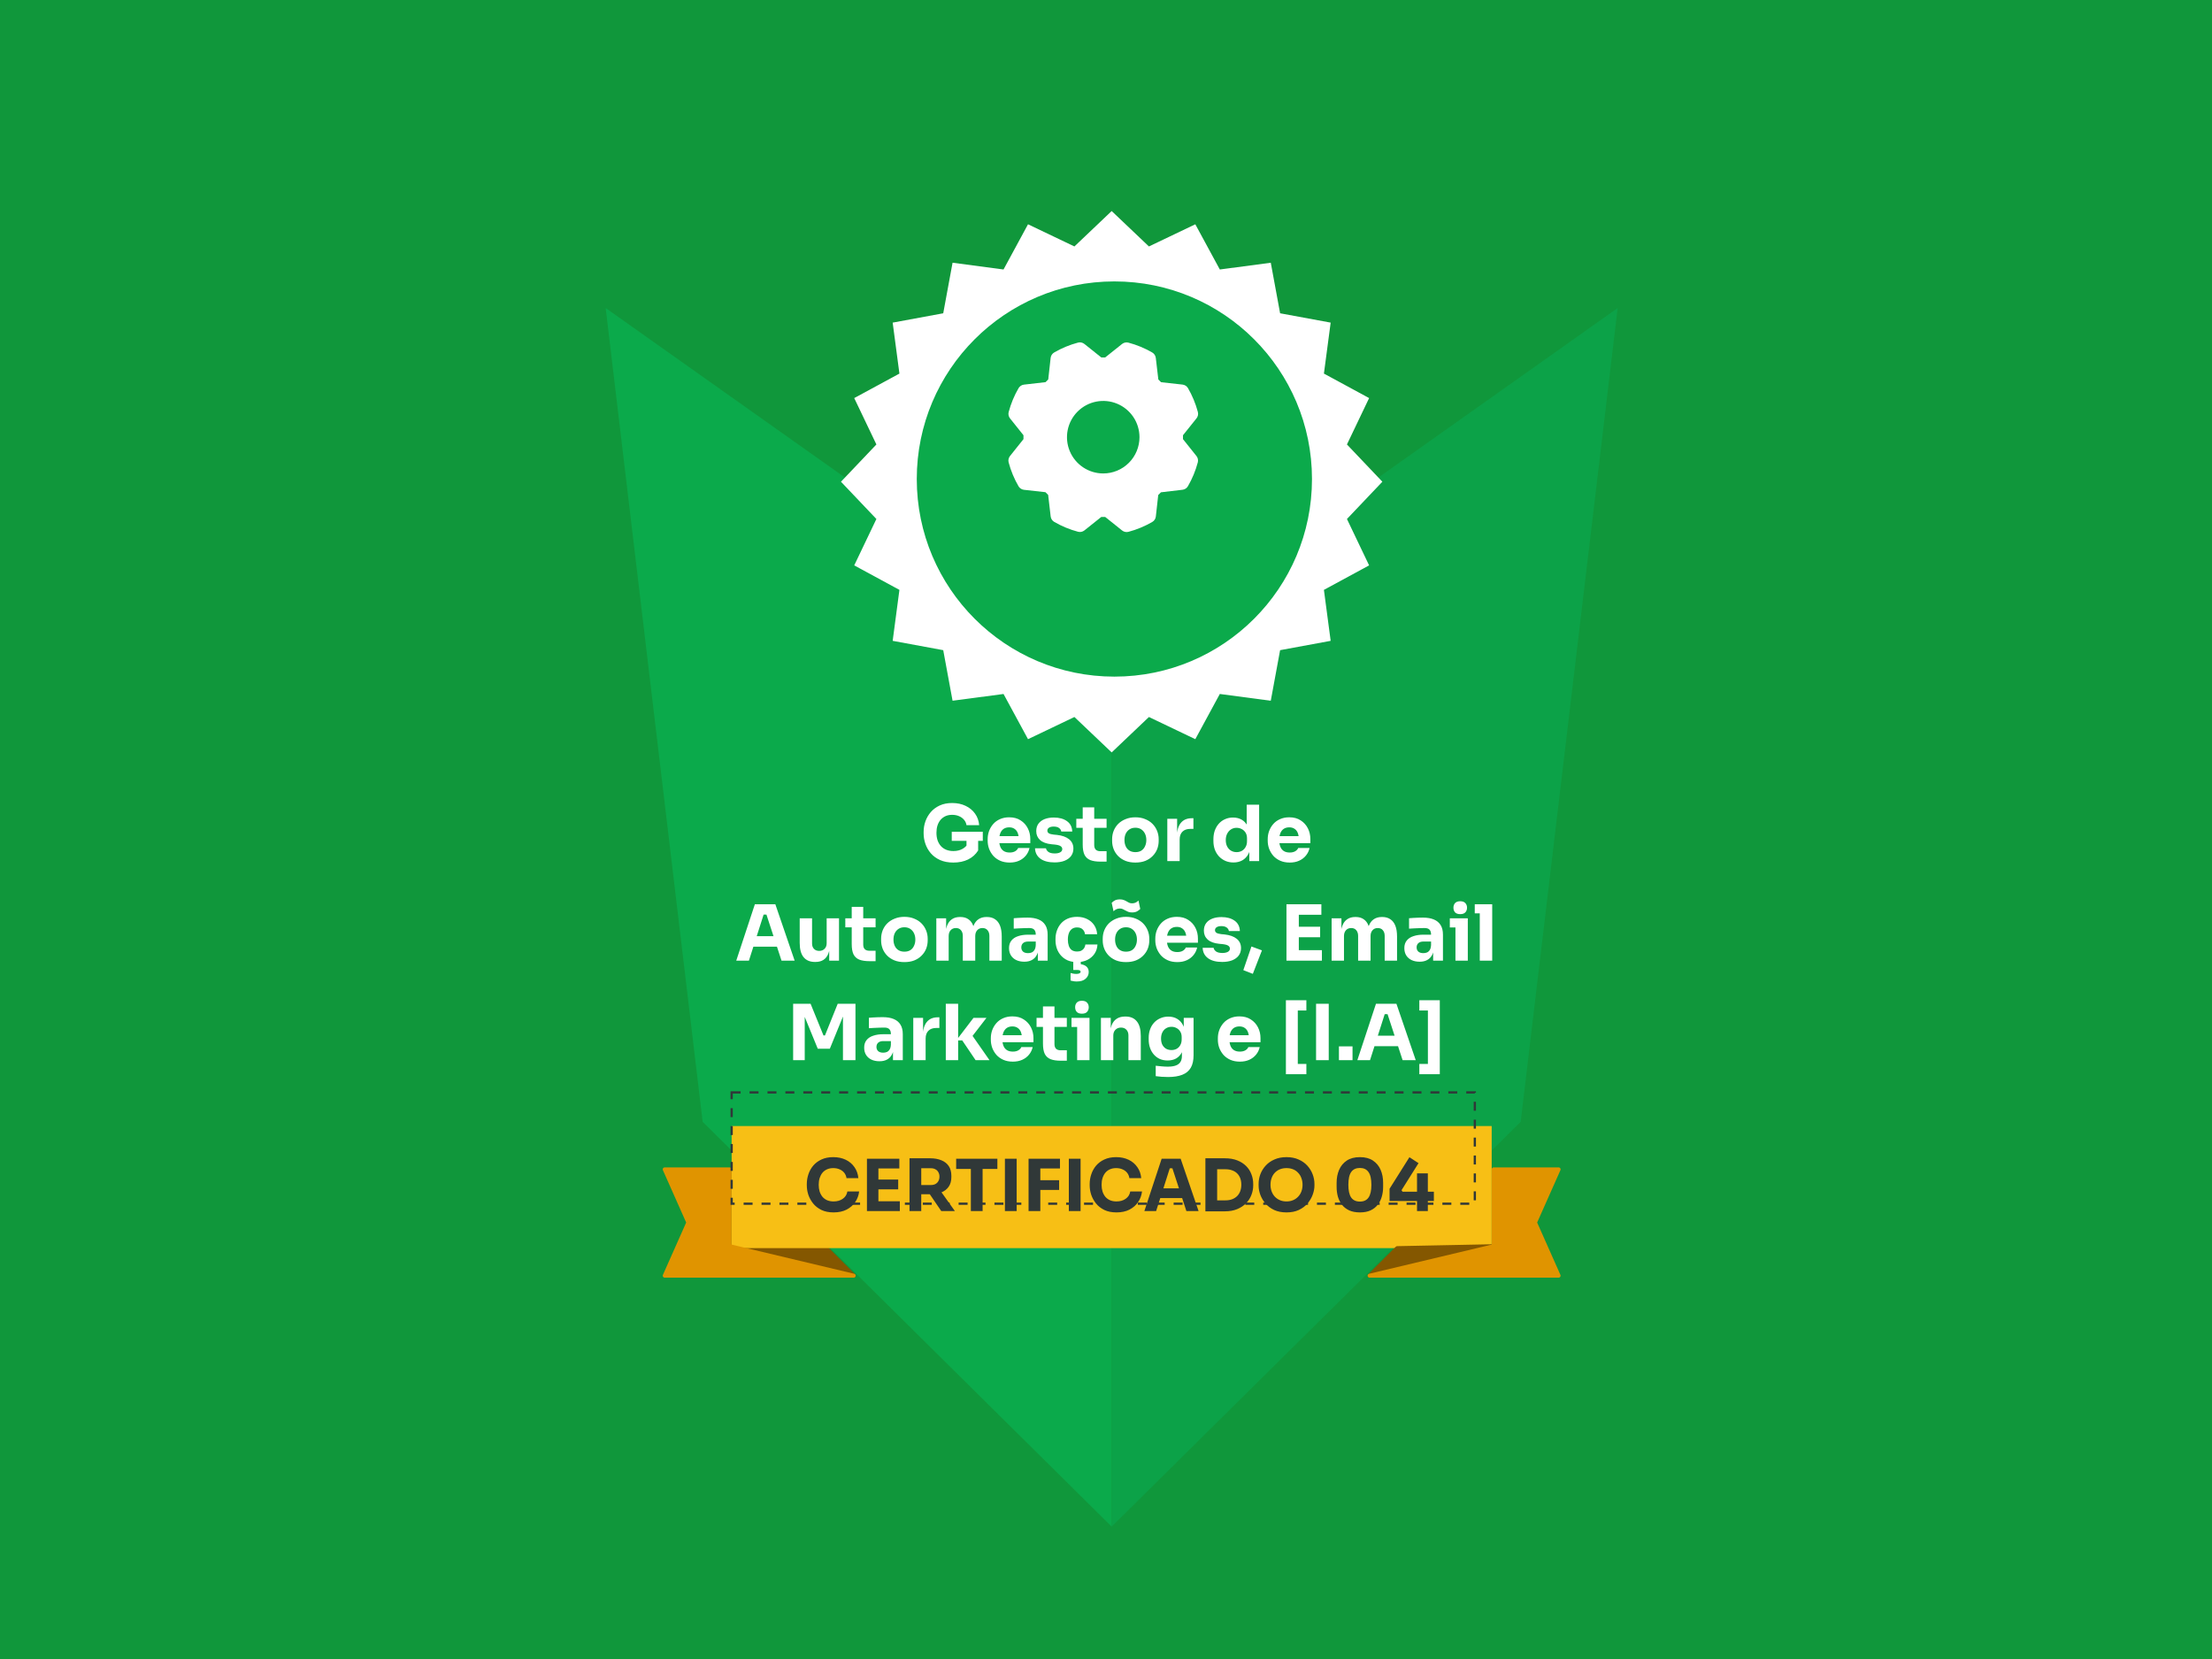
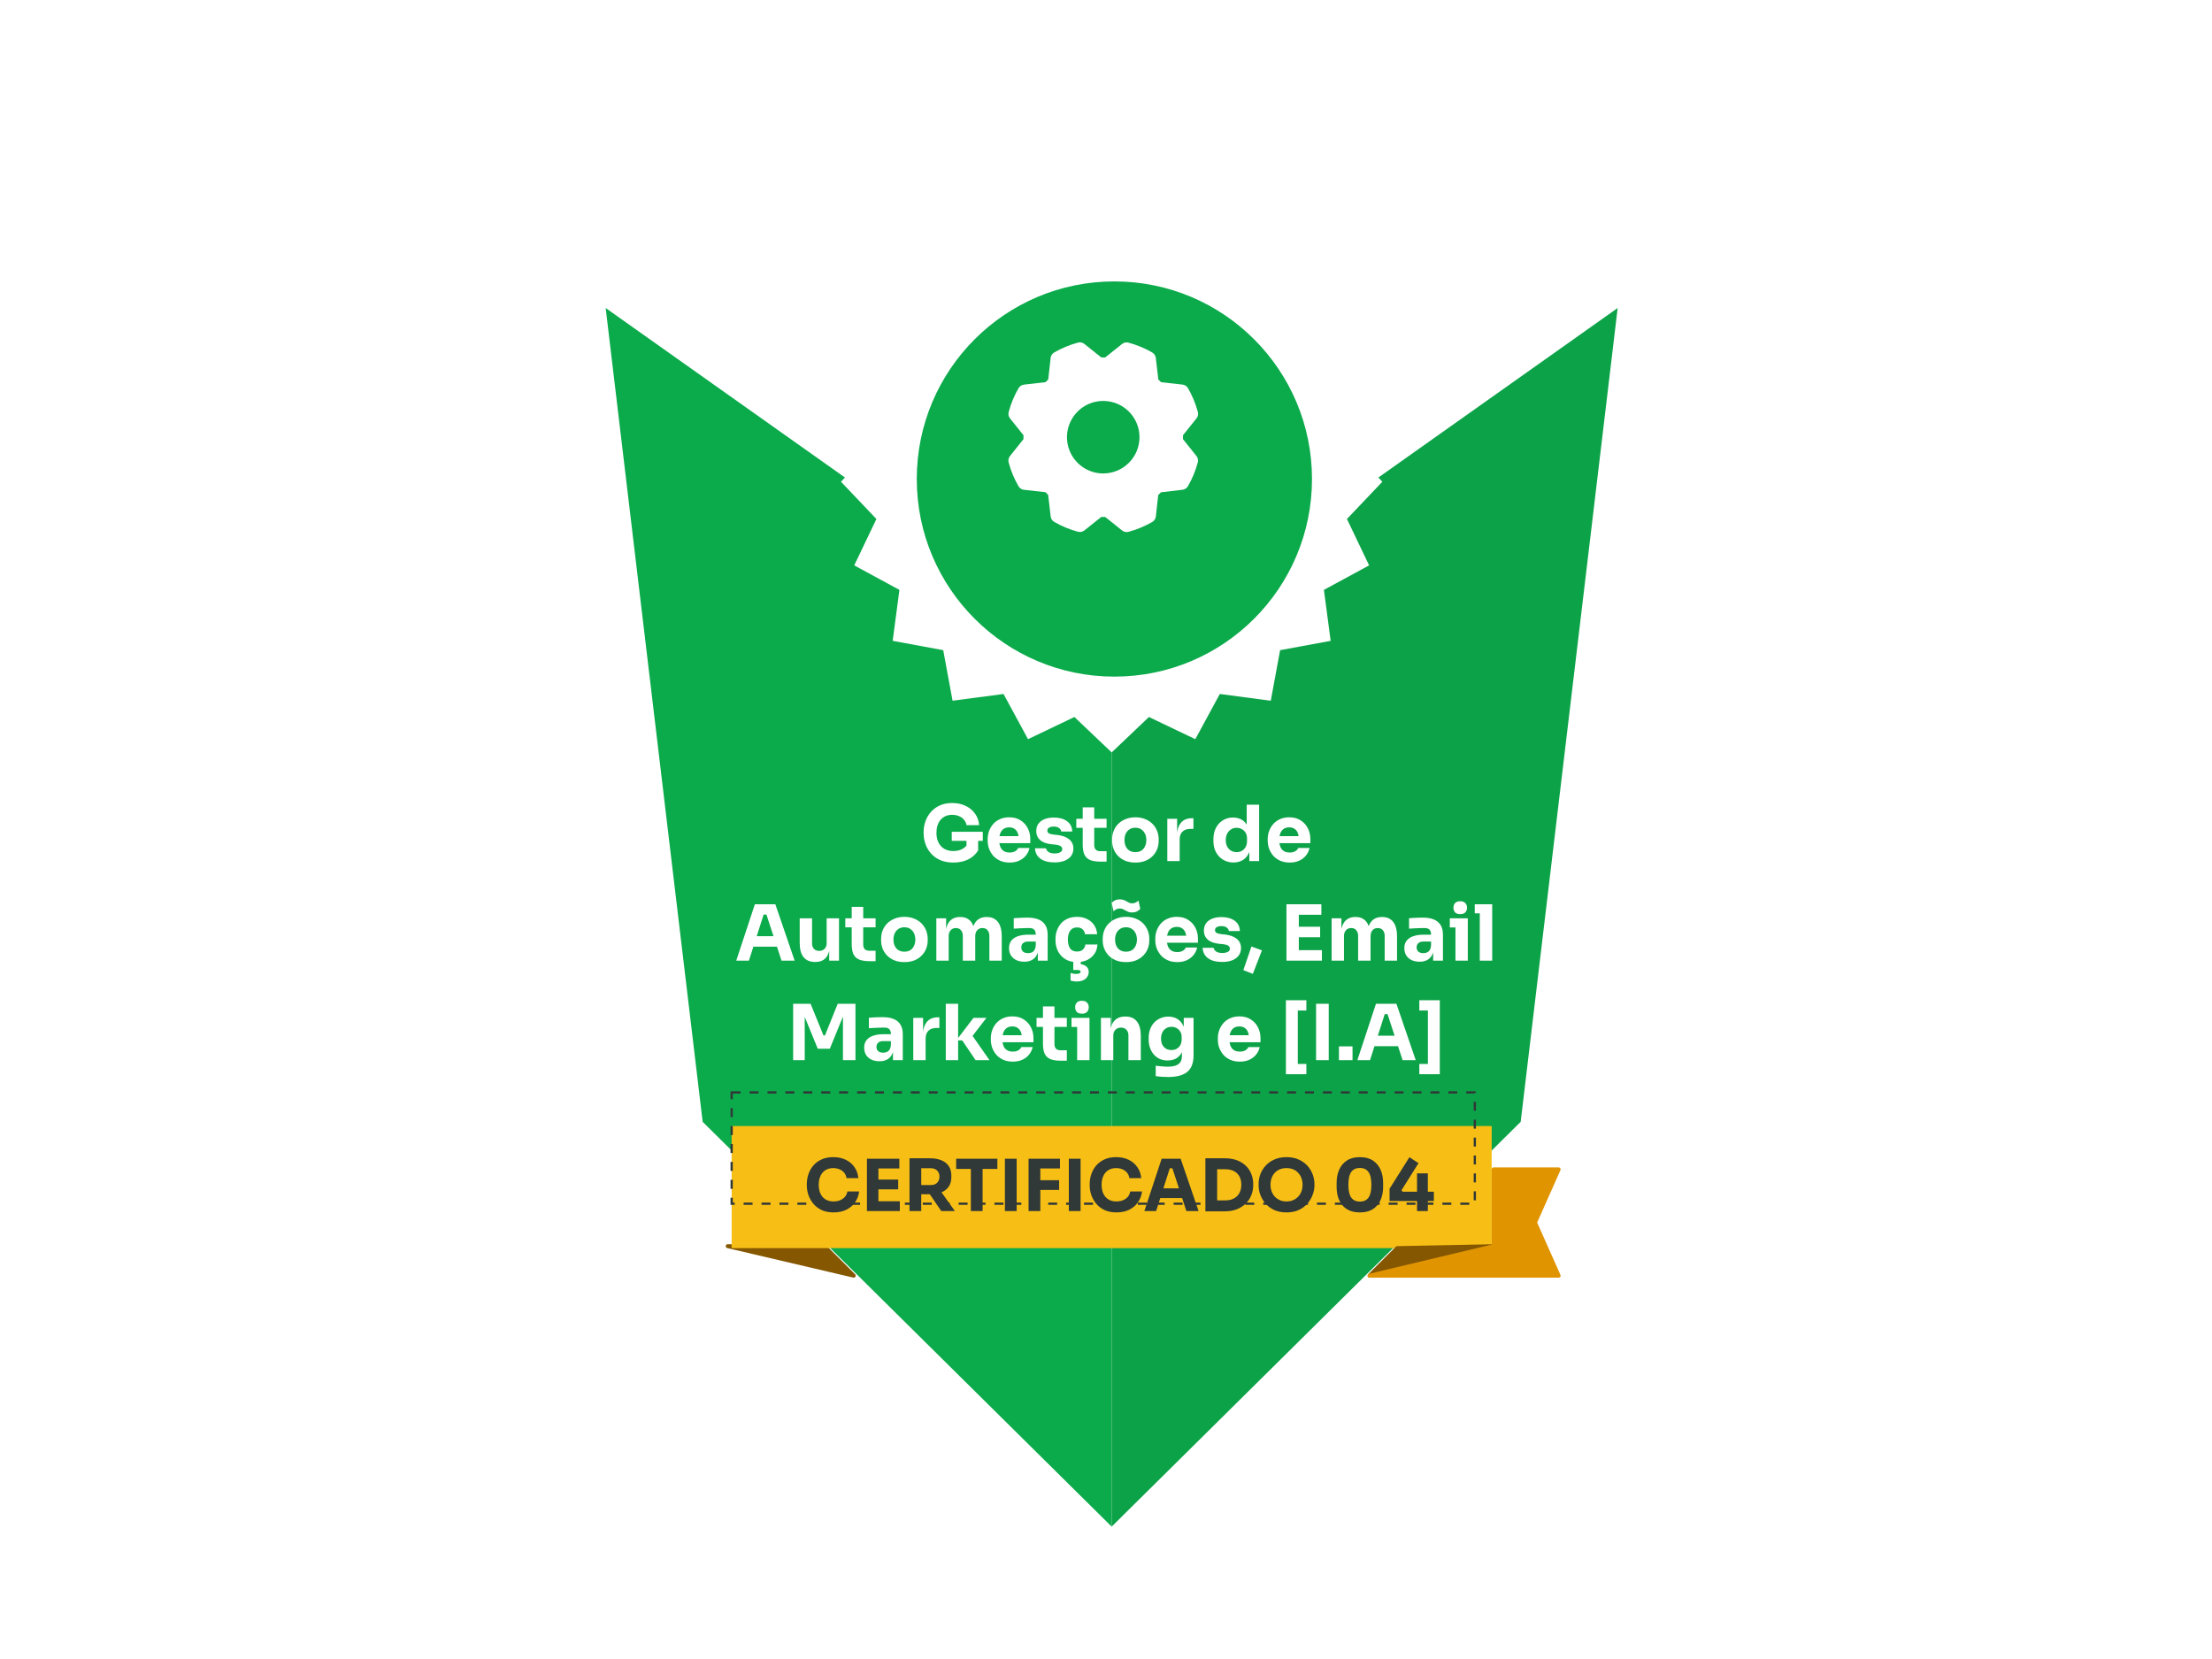
<svg xmlns="http://www.w3.org/2000/svg" width="400" height="300" viewBox="0 0 400 300" fill="none">
-   <rect width="400" height="300" fill="#10973B" />
  <g filter="url(#filter0_d_149_5)">
    <path d="M125.538 196L199.5 269.2V113.65L108 48.837L125.538 196Z" fill="#0BAA4B" />
    <path d="M273.462 196L199.5 269.2V113.65L291 48.837L273.462 196Z" fill="#0CA248" />
    <path d="M170.874 149.116C169.961 149.116 169.165 148.967 168.486 148.67C167.806 148.362 167.242 147.953 166.796 147.44C166.358 146.928 166.032 146.36 165.818 145.736C165.604 145.113 165.497 144.489 165.497 143.865V143.558C165.497 142.915 165.604 142.287 165.818 141.672C166.032 141.058 166.353 140.499 166.782 139.996C167.219 139.493 167.759 139.093 168.402 138.795C169.053 138.497 169.803 138.348 170.65 138.348C171.572 138.348 172.387 138.52 173.095 138.865C173.802 139.2 174.37 139.67 174.798 140.275C175.227 140.871 175.474 141.565 175.539 142.357H173.248C173.192 141.984 173.043 141.658 172.801 141.379C172.568 141.1 172.266 140.881 171.893 140.722C171.53 140.564 171.116 140.485 170.65 140.485C170.203 140.485 169.803 140.564 169.449 140.722C169.105 140.881 168.807 141.104 168.555 141.393C168.313 141.681 168.127 142.026 167.997 142.426C167.876 142.817 167.815 143.25 167.815 143.725C167.815 144.219 167.88 144.67 168.011 145.08C168.15 145.48 168.35 145.83 168.611 146.128C168.872 146.416 169.193 146.64 169.575 146.798C169.966 146.956 170.399 147.035 170.874 147.035C171.507 147.035 172.056 146.905 172.522 146.644C172.987 146.384 173.323 146.039 173.528 145.611L173.248 147.175V144.745H175.357V146.924C174.92 147.631 174.314 148.176 173.541 148.558C172.778 148.93 171.889 149.116 170.874 149.116ZM170.581 145.192V143.544H176.195V145.192H170.581ZM181.056 149.116C180.404 149.116 179.827 149.005 179.324 148.781C178.83 148.558 178.416 148.26 178.081 147.887C177.755 147.506 177.503 147.082 177.327 146.616C177.159 146.142 177.075 145.657 177.075 145.164V144.885C177.075 144.372 177.159 143.884 177.327 143.418C177.503 142.943 177.755 142.519 178.081 142.147C178.407 141.775 178.812 141.481 179.296 141.267C179.789 141.044 180.348 140.932 180.972 140.932C181.791 140.932 182.48 141.118 183.039 141.491C183.607 141.854 184.04 142.333 184.338 142.929C184.636 143.516 184.785 144.158 184.785 144.857V145.611H178.011V144.34H183.43L182.704 144.926C182.704 144.47 182.639 144.079 182.508 143.753C182.378 143.427 182.182 143.181 181.922 143.013C181.67 142.836 181.354 142.748 180.972 142.748C180.581 142.748 180.25 142.836 179.98 143.013C179.71 143.19 179.505 143.451 179.366 143.795C179.226 144.13 179.156 144.545 179.156 145.038C179.156 145.494 179.221 145.895 179.352 146.239C179.482 146.574 179.687 146.835 179.966 147.021C180.246 147.208 180.609 147.301 181.056 147.301C181.465 147.301 181.801 147.222 182.061 147.063C182.322 146.905 182.499 146.71 182.592 146.477H184.645C184.533 146.989 184.315 147.445 183.989 147.845C183.663 148.246 183.253 148.558 182.76 148.781C182.266 149.005 181.698 149.116 181.056 149.116ZM189.171 149.089C188.081 149.089 187.229 148.865 186.615 148.418C186 147.971 185.674 147.343 185.637 146.533H187.62C187.658 146.775 187.802 146.993 188.053 147.189C188.314 147.375 188.701 147.468 189.213 147.468C189.604 147.468 189.925 147.403 190.176 147.273C190.437 147.133 190.567 146.938 190.567 146.686C190.567 146.463 190.47 146.286 190.274 146.155C190.079 146.016 189.729 145.918 189.227 145.862L188.626 145.806C187.704 145.713 187.011 145.457 186.545 145.038C186.089 144.619 185.861 144.084 185.861 143.432C185.861 142.892 185.996 142.44 186.266 142.077C186.536 141.714 186.908 141.439 187.383 141.253C187.867 141.067 188.417 140.974 189.031 140.974C190.018 140.974 190.814 141.193 191.419 141.63C192.025 142.059 192.341 142.682 192.369 143.502H190.386C190.349 143.25 190.218 143.041 189.995 142.873C189.771 142.696 189.441 142.608 189.003 142.608C188.659 142.608 188.384 142.673 188.179 142.803C187.974 142.934 187.872 143.111 187.872 143.334C187.872 143.548 187.96 143.711 188.137 143.823C188.314 143.935 188.603 144.014 189.003 144.06L189.604 144.116C190.544 144.219 191.275 144.479 191.796 144.898C192.318 145.317 192.579 145.881 192.579 146.588C192.579 147.101 192.439 147.548 192.16 147.929C191.88 148.302 191.485 148.59 190.972 148.795C190.46 148.991 189.86 149.089 189.171 149.089ZM197.504 148.949C196.731 148.949 196.108 148.856 195.633 148.67C195.158 148.474 194.809 148.153 194.585 147.706C194.371 147.25 194.264 146.635 194.264 145.862V139.13H196.345V145.946C196.345 146.309 196.438 146.588 196.624 146.784C196.82 146.97 197.095 147.063 197.448 147.063H198.58V148.949H197.504ZM193.105 142.831V141.197H198.58V142.831H193.105ZM203.784 149.116C203.114 149.116 202.518 149.014 201.996 148.809C201.475 148.595 201.033 148.306 200.67 147.943C200.316 147.58 200.046 147.166 199.86 146.7C199.673 146.225 199.58 145.727 199.58 145.206V144.885C199.58 144.354 199.673 143.851 199.86 143.376C200.055 142.892 200.334 142.468 200.698 142.105C201.07 141.742 201.517 141.458 202.038 141.253C202.56 141.039 203.142 140.932 203.784 140.932C204.445 140.932 205.032 141.039 205.544 141.253C206.065 141.458 206.508 141.742 206.871 142.105C207.234 142.468 207.513 142.892 207.709 143.376C207.904 143.851 208.002 144.354 208.002 144.885V145.206C208.002 145.727 207.909 146.225 207.723 146.7C207.537 147.166 207.262 147.58 206.899 147.943C206.545 148.306 206.107 148.595 205.586 148.809C205.065 149.014 204.464 149.116 203.784 149.116ZM203.784 147.231C204.222 147.231 204.585 147.138 204.874 146.952C205.162 146.765 205.381 146.505 205.53 146.169C205.688 145.834 205.768 145.462 205.768 145.052C205.768 144.614 205.688 144.233 205.53 143.907C205.372 143.572 205.144 143.306 204.846 143.111C204.557 142.915 204.203 142.817 203.784 142.817C203.375 142.817 203.021 142.915 202.723 143.111C202.425 143.306 202.197 143.572 202.038 143.907C201.889 144.233 201.815 144.614 201.815 145.052C201.815 145.462 201.889 145.834 202.038 146.169C202.187 146.505 202.411 146.765 202.709 146.952C203.007 147.138 203.365 147.231 203.784 147.231ZM209.562 148.851V141.197H211.336V144.479H211.294C211.294 143.399 211.522 142.566 211.978 141.979C212.444 141.393 213.114 141.1 213.989 141.1H214.283V143.027H213.724C213.109 143.027 212.634 143.195 212.299 143.53C211.964 143.856 211.796 144.33 211.796 144.954V148.851H209.562ZM221.529 149.102C220.989 149.102 220.496 149.005 220.049 148.809C219.611 148.614 219.229 148.344 218.904 147.999C218.578 147.645 218.326 147.231 218.149 146.756C217.982 146.281 217.898 145.769 217.898 145.22V144.898C217.898 144.349 217.977 143.837 218.135 143.362C218.303 142.887 218.54 142.473 218.848 142.119C219.164 141.756 219.541 141.477 219.979 141.281C220.417 141.076 220.905 140.974 221.446 140.974C222.06 140.974 222.591 141.109 223.038 141.379C223.485 141.64 223.834 142.031 224.085 142.552C224.337 143.064 224.476 143.697 224.504 144.452L223.918 143.907V138.655H226.166V148.851H224.393V145.681H224.7C224.672 146.407 224.518 147.026 224.239 147.538C223.969 148.05 223.601 148.441 223.136 148.711C222.67 148.972 222.135 149.102 221.529 149.102ZM222.088 147.231C222.433 147.231 222.744 147.156 223.024 147.007C223.312 146.849 223.541 146.621 223.708 146.323C223.885 146.025 223.974 145.667 223.974 145.248V144.731C223.974 144.321 223.885 143.977 223.708 143.697C223.531 143.418 223.298 143.204 223.01 143.055C222.721 142.906 222.409 142.831 222.074 142.831C221.702 142.831 221.366 142.929 221.068 143.125C220.78 143.311 220.552 143.572 220.384 143.907C220.216 144.233 220.133 144.614 220.133 145.052C220.133 145.499 220.216 145.885 220.384 146.211C220.552 146.537 220.784 146.789 221.082 146.966C221.38 147.142 221.716 147.231 222.088 147.231ZM231.699 149.116C231.047 149.116 230.47 149.005 229.967 148.781C229.474 148.558 229.059 148.26 228.724 147.887C228.398 147.506 228.147 147.082 227.97 146.616C227.802 146.142 227.718 145.657 227.718 145.164V144.885C227.718 144.372 227.802 143.884 227.97 143.418C228.147 142.943 228.398 142.519 228.724 142.147C229.05 141.775 229.455 141.481 229.939 141.267C230.433 141.044 230.991 140.932 231.615 140.932C232.434 140.932 233.124 141.118 233.682 141.491C234.25 141.854 234.683 142.333 234.981 142.929C235.279 143.516 235.428 144.158 235.428 144.857V145.611H228.654V144.34H234.073L233.347 144.926C233.347 144.47 233.282 144.079 233.151 143.753C233.021 143.427 232.826 143.181 232.565 143.013C232.313 142.836 231.997 142.748 231.615 142.748C231.224 142.748 230.893 142.836 230.623 143.013C230.353 143.19 230.149 143.451 230.009 143.795C229.869 144.13 229.799 144.545 229.799 145.038C229.799 145.494 229.865 145.895 229.995 146.239C230.125 146.574 230.33 146.835 230.609 147.021C230.889 147.208 231.252 147.301 231.699 147.301C232.109 147.301 232.444 147.222 232.705 147.063C232.965 146.905 233.142 146.71 233.235 146.477H235.288C235.177 146.989 234.958 147.445 234.632 147.845C234.306 148.246 233.896 148.558 233.403 148.781C232.909 149.005 232.341 149.116 231.699 149.116ZM131.613 166.851L134.979 156.655H138.68L142.172 166.851H139.798L136.977 158.234L137.703 158.527H135.901L136.655 158.234L133.904 166.851H131.613ZM134.169 164.323L134.868 162.424H138.862L139.574 164.323H134.169ZM145.838 167.089C144.953 167.089 144.273 166.805 143.798 166.237C143.324 165.659 143.086 164.793 143.086 163.639V159.197H145.321V163.75C145.321 164.16 145.437 164.486 145.67 164.728C145.903 164.97 146.215 165.091 146.606 165.091C147.006 165.091 147.332 164.966 147.583 164.714C147.835 164.463 147.961 164.123 147.961 163.695V159.197H150.195V166.851H148.421V163.625H148.575C148.575 164.398 148.473 165.045 148.268 165.566C148.072 166.078 147.779 166.46 147.388 166.711C146.997 166.963 146.513 167.089 145.935 167.089H145.838ZM155.733 166.949C154.961 166.949 154.337 166.856 153.862 166.67C153.387 166.474 153.038 166.153 152.814 165.706C152.6 165.25 152.493 164.635 152.493 163.862V157.13H154.574V163.946C154.574 164.309 154.667 164.588 154.854 164.784C155.049 164.97 155.324 165.063 155.678 165.063H156.809V166.949H155.733ZM151.334 160.831V159.197H156.809V160.831H151.334ZM162.013 167.116C161.343 167.116 160.747 167.014 160.226 166.809C159.704 166.595 159.262 166.306 158.899 165.943C158.545 165.58 158.275 165.166 158.089 164.7C157.903 164.225 157.809 163.727 157.809 163.206V162.885C157.809 162.354 157.903 161.851 158.089 161.376C158.284 160.892 158.564 160.468 158.927 160.105C159.299 159.742 159.746 159.458 160.268 159.253C160.789 159.039 161.371 158.932 162.013 158.932C162.675 158.932 163.261 159.039 163.773 159.253C164.295 159.458 164.737 159.742 165.1 160.105C165.463 160.468 165.743 160.892 165.938 161.376C166.134 161.851 166.231 162.354 166.231 162.885V163.206C166.231 163.727 166.138 164.225 165.952 164.7C165.766 165.166 165.491 165.58 165.128 165.943C164.774 166.306 164.337 166.595 163.815 166.809C163.294 167.014 162.693 167.116 162.013 167.116ZM162.013 165.231C162.451 165.231 162.814 165.138 163.103 164.952C163.392 164.765 163.61 164.505 163.759 164.169C163.918 163.834 163.997 163.462 163.997 163.052C163.997 162.614 163.918 162.233 163.759 161.907C163.601 161.572 163.373 161.306 163.075 161.111C162.786 160.915 162.432 160.817 162.013 160.817C161.604 160.817 161.25 160.915 160.952 161.111C160.654 161.306 160.426 161.572 160.268 161.907C160.119 162.233 160.044 162.614 160.044 163.052C160.044 163.462 160.119 163.834 160.268 164.169C160.417 164.505 160.64 164.765 160.938 164.952C161.236 165.138 161.594 165.231 162.013 165.231ZM167.791 166.851V159.197H169.565V162.493H169.439C169.439 161.711 169.537 161.06 169.732 160.538C169.928 160.017 170.221 159.626 170.612 159.365C171.003 159.095 171.483 158.96 172.051 158.96H172.149C172.726 158.96 173.205 159.095 173.587 159.365C173.978 159.626 174.272 160.017 174.467 160.538C174.672 161.06 174.774 161.711 174.774 162.493H174.23C174.23 161.711 174.327 161.06 174.523 160.538C174.728 160.017 175.026 159.626 175.417 159.365C175.808 159.095 176.287 158.96 176.855 158.96H176.953C177.531 158.96 178.015 159.095 178.406 159.365C178.806 159.626 179.109 160.017 179.314 160.538C179.518 161.06 179.621 161.711 179.621 162.493V166.851H177.386V162.368C177.386 161.949 177.274 161.609 177.051 161.348C176.837 161.087 176.53 160.957 176.129 160.957C175.729 160.957 175.412 161.092 175.179 161.362C174.947 161.623 174.83 161.972 174.83 162.41V166.851H172.582V162.368C172.582 161.949 172.47 161.609 172.246 161.348C172.032 161.087 171.73 160.957 171.339 160.957C170.929 160.957 170.608 161.092 170.375 161.362C170.142 161.623 170.026 161.972 170.026 162.41V166.851H167.791ZM186.149 166.851V164.588H185.772V162.13C185.772 161.739 185.679 161.446 185.493 161.25C185.306 161.055 185.008 160.957 184.599 160.957C184.394 160.957 184.124 160.962 183.789 160.971C183.453 160.98 183.109 160.994 182.755 161.013C182.401 161.032 182.08 161.05 181.791 161.069V159.183C182.005 159.165 182.257 159.146 182.546 159.127C182.834 159.109 183.132 159.095 183.439 159.086C183.747 159.076 184.035 159.072 184.305 159.072C185.087 159.072 185.744 159.183 186.275 159.407C186.815 159.63 187.224 159.97 187.504 160.426C187.783 160.873 187.923 161.451 187.923 162.158V166.851H186.149ZM183.705 167.047C183.155 167.047 182.671 166.949 182.252 166.753C181.843 166.558 181.521 166.278 181.289 165.915C181.056 165.543 180.939 165.101 180.939 164.588C180.939 164.03 181.084 163.574 181.372 163.22C181.661 162.857 182.066 162.591 182.587 162.424C183.109 162.247 183.709 162.158 184.389 162.158H186.023V163.401H184.375C183.984 163.401 183.681 163.499 183.467 163.695C183.262 163.881 183.16 164.137 183.16 164.463C183.16 164.77 183.262 165.021 183.467 165.217C183.681 165.403 183.984 165.496 184.375 165.496C184.627 165.496 184.85 165.454 185.046 165.371C185.25 165.277 185.418 165.124 185.548 164.91C185.679 164.696 185.753 164.398 185.772 164.016L186.303 164.574C186.256 165.105 186.126 165.552 185.912 165.915C185.707 166.278 185.418 166.558 185.046 166.753C184.682 166.949 184.235 167.047 183.705 167.047ZM193.255 167.116C192.593 167.116 192.016 167.009 191.523 166.795C191.038 166.572 190.633 166.274 190.308 165.901C189.982 165.529 189.74 165.11 189.581 164.644C189.423 164.169 189.344 163.681 189.344 163.178V162.912C189.344 162.391 189.428 161.893 189.595 161.418C189.763 160.934 190.01 160.506 190.335 160.133C190.661 159.761 191.066 159.467 191.551 159.253C192.044 159.039 192.607 158.932 193.241 158.932C193.93 158.932 194.539 159.067 195.07 159.337C195.601 159.598 196.025 159.965 196.341 160.44C196.658 160.915 196.835 161.46 196.872 162.074H194.679C194.642 161.73 194.502 161.441 194.26 161.208C194.027 160.966 193.688 160.845 193.241 160.845C192.868 160.845 192.556 160.938 192.305 161.125C192.063 161.311 191.881 161.567 191.76 161.893C191.639 162.219 191.579 162.605 191.579 163.052C191.579 163.462 191.634 163.834 191.746 164.169C191.858 164.495 192.035 164.751 192.277 164.938C192.528 165.115 192.854 165.203 193.255 165.203C193.552 165.203 193.804 165.152 194.009 165.049C194.223 164.938 194.391 164.789 194.512 164.602C194.642 164.407 194.721 164.183 194.749 163.932H196.928C196.9 164.565 196.723 165.124 196.397 165.608C196.071 166.083 195.638 166.455 195.098 166.725C194.558 166.986 193.944 167.116 193.255 167.116ZM193.185 170.622C192.971 170.622 192.761 170.603 192.556 170.566C192.351 170.529 192.188 170.492 192.067 170.455V169.086C192.198 169.132 192.351 169.17 192.528 169.197C192.714 169.235 192.905 169.253 193.101 169.253C193.362 169.253 193.557 169.216 193.688 169.142C193.818 169.076 193.883 168.983 193.883 168.862C193.883 168.76 193.836 168.681 193.743 168.625C193.66 168.569 193.511 168.541 193.296 168.541H192.556V166.67H193.911V168.052L193.129 167.452H193.31C193.953 167.452 194.451 167.573 194.805 167.815C195.168 168.066 195.35 168.429 195.35 168.904C195.35 169.388 195.163 169.793 194.791 170.119C194.428 170.455 193.892 170.622 193.185 170.622ZM202.086 167.116C201.416 167.116 200.82 167.014 200.298 166.809C199.777 166.595 199.335 166.306 198.972 165.943C198.618 165.58 198.348 165.166 198.161 164.7C197.975 164.225 197.882 163.727 197.882 163.206V162.885C197.882 162.354 197.975 161.851 198.161 161.376C198.357 160.892 198.636 160.468 198.999 160.105C199.372 159.742 199.819 159.458 200.34 159.253C200.862 159.039 201.444 158.932 202.086 158.932C202.747 158.932 203.334 159.039 203.846 159.253C204.367 159.458 204.81 159.742 205.173 160.105C205.536 160.468 205.815 160.892 206.011 161.376C206.206 161.851 206.304 162.354 206.304 162.885V163.206C206.304 163.727 206.211 164.225 206.025 164.7C205.839 165.166 205.564 165.58 205.201 165.943C204.847 166.306 204.409 166.595 203.888 166.809C203.366 167.014 202.766 167.116 202.086 167.116ZM202.086 165.231C202.524 165.231 202.887 165.138 203.176 164.952C203.464 164.765 203.683 164.505 203.832 164.169C203.99 163.834 204.069 163.462 204.069 163.052C204.069 162.614 203.99 162.233 203.832 161.907C203.674 161.572 203.446 161.306 203.148 161.111C202.859 160.915 202.505 160.817 202.086 160.817C201.676 160.817 201.323 160.915 201.025 161.111C200.727 161.306 200.499 161.572 200.34 161.907C200.191 162.233 200.117 162.614 200.117 163.052C200.117 163.462 200.191 163.834 200.34 164.169C200.489 164.505 200.713 164.765 201.011 164.952C201.309 165.138 201.667 165.231 202.086 165.231ZM203.189 158.136C202.91 158.136 202.677 158.099 202.491 158.024C202.305 157.95 202.133 157.866 201.974 157.773C201.825 157.68 201.672 157.6 201.513 157.535C201.365 157.461 201.183 157.424 200.969 157.424C200.727 157.424 200.508 157.475 200.312 157.577C200.126 157.67 199.968 157.787 199.837 157.926L199.502 156.404C199.661 156.227 199.856 156.078 200.089 155.957C200.331 155.836 200.629 155.775 200.983 155.775C201.262 155.775 201.495 155.813 201.681 155.887C201.867 155.952 202.035 156.031 202.184 156.125C202.333 156.218 202.487 156.302 202.645 156.376C202.803 156.45 202.985 156.488 203.189 156.488C203.441 156.488 203.66 156.441 203.846 156.348C204.041 156.246 204.209 156.125 204.349 155.985L204.67 157.507C204.512 157.675 204.311 157.824 204.069 157.954C203.827 158.075 203.534 158.136 203.189 158.136ZM211.369 167.116C210.718 167.116 210.14 167.005 209.637 166.781C209.144 166.558 208.73 166.26 208.394 165.887C208.069 165.506 207.817 165.082 207.64 164.616C207.473 164.142 207.389 163.657 207.389 163.164V162.885C207.389 162.372 207.473 161.884 207.64 161.418C207.817 160.943 208.069 160.519 208.394 160.147C208.72 159.775 209.125 159.481 209.61 159.267C210.103 159.044 210.662 158.932 211.286 158.932C212.105 158.932 212.794 159.118 213.353 159.491C213.921 159.854 214.354 160.333 214.652 160.929C214.949 161.516 215.098 162.158 215.098 162.857V163.611H208.325V162.34H213.744L213.017 162.926C213.017 162.47 212.952 162.079 212.822 161.753C212.692 161.427 212.496 161.181 212.235 161.013C211.984 160.836 211.667 160.748 211.286 160.748C210.894 160.748 210.564 160.836 210.294 161.013C210.024 161.19 209.819 161.451 209.679 161.795C209.54 162.13 209.47 162.545 209.47 163.038C209.47 163.494 209.535 163.895 209.665 164.239C209.796 164.574 210.001 164.835 210.28 165.021C210.559 165.208 210.922 165.301 211.369 165.301C211.779 165.301 212.114 165.222 212.375 165.063C212.636 164.905 212.813 164.71 212.906 164.477H214.959C214.847 164.989 214.628 165.445 214.302 165.845C213.976 166.246 213.567 166.558 213.073 166.781C212.58 167.005 212.012 167.116 211.369 167.116ZM219.484 167.089C218.395 167.089 217.543 166.865 216.928 166.418C216.314 165.971 215.988 165.343 215.951 164.533H217.934C217.971 164.775 218.116 164.993 218.367 165.189C218.628 165.375 219.014 165.468 219.526 165.468C219.917 165.468 220.239 165.403 220.49 165.273C220.751 165.133 220.881 164.938 220.881 164.686C220.881 164.463 220.783 164.286 220.588 164.155C220.392 164.016 220.043 163.918 219.54 163.862L218.94 163.806C218.018 163.713 217.324 163.457 216.859 163.038C216.402 162.619 216.174 162.084 216.174 161.432C216.174 160.892 216.309 160.44 216.579 160.077C216.849 159.714 217.222 159.439 217.697 159.253C218.181 159.067 218.73 158.974 219.345 158.974C220.332 158.974 221.128 159.193 221.733 159.63C222.338 160.059 222.655 160.682 222.683 161.502H220.699C220.662 161.25 220.532 161.041 220.308 160.873C220.085 160.696 219.754 160.608 219.317 160.608C218.972 160.608 218.698 160.673 218.493 160.803C218.288 160.934 218.185 161.111 218.185 161.334C218.185 161.548 218.274 161.711 218.451 161.823C218.628 161.935 218.916 162.014 219.317 162.06L219.917 162.116C220.858 162.219 221.589 162.479 222.11 162.898C222.632 163.317 222.892 163.881 222.892 164.588C222.892 165.101 222.753 165.548 222.473 165.929C222.194 166.302 221.798 166.59 221.286 166.795C220.774 166.991 220.173 167.089 219.484 167.089ZM225.027 169.239L223.309 168.569L224.776 164.295L226.675 164.993L225.027 169.239ZM231.108 166.851V156.655H233.343V166.851H231.108ZM233.064 166.851V164.952H237.519V166.851H233.064ZM233.064 162.619V160.72H237.198V162.619H233.064ZM233.064 158.555V156.655H237.421V158.555H233.064ZM239.275 166.851V159.197H241.049V162.493H240.923C240.923 161.711 241.021 161.06 241.217 160.538C241.412 160.017 241.705 159.626 242.097 159.365C242.488 159.095 242.967 158.96 243.535 158.96H243.633C244.21 158.96 244.69 159.095 245.071 159.365C245.463 159.626 245.756 160.017 245.951 160.538C246.156 161.06 246.259 161.711 246.259 162.493H245.714C245.714 161.711 245.812 161.06 246.007 160.538C246.212 160.017 246.51 159.626 246.901 159.365C247.292 159.095 247.772 158.96 248.34 158.96H248.437C249.015 158.96 249.499 159.095 249.89 159.365C250.29 159.626 250.593 160.017 250.798 160.538C251.003 161.06 251.105 161.711 251.105 162.493V166.851H248.87V162.368C248.87 161.949 248.759 161.609 248.535 161.348C248.321 161.087 248.014 160.957 247.613 160.957C247.213 160.957 246.896 161.092 246.664 161.362C246.431 161.623 246.315 161.972 246.315 162.41V166.851H244.066V162.368C244.066 161.949 243.954 161.609 243.731 161.348C243.517 161.087 243.214 160.957 242.823 160.957C242.413 160.957 242.092 161.092 241.859 161.362C241.626 161.623 241.51 161.972 241.51 162.41V166.851H239.275ZM257.633 166.851V164.588H257.256V162.13C257.256 161.739 257.163 161.446 256.977 161.25C256.791 161.055 256.493 160.957 256.083 160.957C255.878 160.957 255.608 160.962 255.273 160.971C254.938 160.98 254.593 160.994 254.239 161.013C253.885 161.032 253.564 161.05 253.276 161.069V159.183C253.49 159.165 253.741 159.146 254.03 159.127C254.318 159.109 254.616 159.095 254.924 159.086C255.231 159.076 255.52 159.072 255.79 159.072C256.572 159.072 257.228 159.183 257.759 159.407C258.299 159.63 258.709 159.97 258.988 160.426C259.267 160.873 259.407 161.451 259.407 162.158V166.851H257.633ZM255.189 167.047C254.64 167.047 254.155 166.949 253.736 166.753C253.327 166.558 253.006 166.278 252.773 165.915C252.54 165.543 252.424 165.101 252.424 164.588C252.424 164.03 252.568 163.574 252.857 163.22C253.145 162.857 253.55 162.591 254.072 162.424C254.593 162.247 255.194 162.158 255.873 162.158H257.507V163.401H255.859C255.468 163.401 255.166 163.499 254.952 163.695C254.747 163.881 254.644 164.137 254.644 164.463C254.644 164.77 254.747 165.021 254.952 165.217C255.166 165.403 255.468 165.496 255.859 165.496C256.111 165.496 256.334 165.454 256.53 165.371C256.735 165.277 256.902 165.124 257.033 164.91C257.163 164.696 257.237 164.398 257.256 164.016L257.787 164.574C257.74 165.105 257.61 165.552 257.396 165.915C257.191 166.278 256.902 166.558 256.53 166.753C256.167 166.949 255.72 167.047 255.189 167.047ZM261.666 166.851V159.197H263.901V166.851H261.666ZM260.647 160.845V159.197H263.901V160.845H260.647ZM262.532 158.443C262.113 158.443 261.801 158.336 261.596 158.122C261.401 157.898 261.303 157.619 261.303 157.284C261.303 156.939 261.401 156.66 261.596 156.446C261.801 156.222 262.113 156.111 262.532 156.111C262.951 156.111 263.258 156.222 263.454 156.446C263.659 156.66 263.761 156.939 263.761 157.284C263.761 157.619 263.659 157.898 263.454 158.122C263.258 158.336 262.951 158.443 262.532 158.443ZM266.065 166.851V156.655H268.314V166.851H266.065ZM265.158 158.303V156.655H268.314V158.303H265.158ZM141.9 184.851V174.655H145.056L147.388 180.382H147.654L149.958 174.655H153.171V184.851H150.908V176.15L151.229 176.178L148.534 182.784H146.355L143.645 176.178L143.995 176.15V184.851H141.9ZM159.954 184.851V182.588H159.577V180.13C159.577 179.739 159.484 179.446 159.298 179.25C159.112 179.055 158.814 178.957 158.404 178.957C158.199 178.957 157.929 178.962 157.594 178.971C157.259 178.98 156.914 178.994 156.56 179.013C156.207 179.032 155.885 179.05 155.597 179.069V177.183C155.811 177.165 156.062 177.146 156.351 177.127C156.64 177.109 156.938 177.095 157.245 177.086C157.552 177.076 157.841 177.072 158.111 177.072C158.893 177.072 159.549 177.183 160.08 177.407C160.62 177.63 161.03 177.97 161.309 178.426C161.589 178.873 161.728 179.451 161.728 180.158V184.851H159.954ZM157.51 185.047C156.961 185.047 156.477 184.949 156.058 184.753C155.648 184.558 155.327 184.278 155.094 183.915C154.861 183.543 154.745 183.101 154.745 182.588C154.745 182.03 154.889 181.574 155.178 181.22C155.466 180.857 155.871 180.591 156.393 180.424C156.914 180.247 157.515 180.158 158.195 180.158H159.829V181.401H158.181C157.79 181.401 157.487 181.499 157.273 181.695C157.068 181.881 156.966 182.137 156.966 182.463C156.966 182.77 157.068 183.021 157.273 183.217C157.487 183.403 157.79 183.496 158.181 183.496C158.432 183.496 158.656 183.454 158.851 183.371C159.056 183.277 159.223 183.124 159.354 182.91C159.484 182.696 159.559 182.398 159.577 182.016L160.108 182.574C160.062 183.105 159.931 183.552 159.717 183.915C159.512 184.278 159.223 184.558 158.851 184.753C158.488 184.949 158.041 185.047 157.51 185.047ZM163.624 184.851V177.197H165.398V180.479H165.356C165.356 179.399 165.584 178.566 166.04 177.979C166.506 177.393 167.176 177.1 168.052 177.1H168.345V179.027H167.786C167.172 179.027 166.697 179.195 166.362 179.53C166.026 179.856 165.859 180.33 165.859 180.954V184.851H163.624ZM174.894 184.851L172.478 181.276H171.402L174.517 177.197H176.863L173.93 180.996L173.958 179.907L177.408 184.851H174.894ZM169.503 184.851V174.655H171.737V184.851H169.503ZM181.629 185.116C180.977 185.116 180.399 185.005 179.897 184.781C179.403 184.558 178.989 184.26 178.654 183.887C178.328 183.506 178.076 183.082 177.899 182.616C177.732 182.142 177.648 181.657 177.648 181.164V180.885C177.648 180.372 177.732 179.884 177.899 179.418C178.076 178.943 178.328 178.519 178.654 178.147C178.98 177.775 179.385 177.481 179.869 177.267C180.362 177.044 180.921 176.932 181.545 176.932C182.364 176.932 183.053 177.118 183.612 177.491C184.18 177.854 184.613 178.333 184.911 178.929C185.209 179.516 185.358 180.158 185.358 180.857V181.611H178.584V180.34H184.003L183.277 180.926C183.277 180.47 183.211 180.079 183.081 179.753C182.951 179.427 182.755 179.181 182.495 179.013C182.243 178.836 181.927 178.748 181.545 178.748C181.154 178.748 180.823 178.836 180.553 179.013C180.283 179.19 180.078 179.451 179.939 179.795C179.799 180.13 179.729 180.545 179.729 181.038C179.729 181.494 179.794 181.895 179.925 182.239C180.055 182.574 180.26 182.835 180.539 183.021C180.818 183.208 181.182 183.301 181.629 183.301C182.038 183.301 182.373 183.222 182.634 183.063C182.895 182.905 183.072 182.71 183.165 182.477H185.218C185.106 182.989 184.887 183.445 184.562 183.845C184.236 184.246 183.826 184.558 183.333 184.781C182.839 185.005 182.271 185.116 181.629 185.116ZM190.316 184.949C189.543 184.949 188.92 184.856 188.445 184.67C187.97 184.474 187.621 184.153 187.397 183.706C187.183 183.25 187.076 182.635 187.076 181.862V175.13H189.157V181.946C189.157 182.309 189.25 182.588 189.436 182.784C189.632 182.97 189.907 183.063 190.26 183.063H191.392V184.949H190.316ZM185.917 178.831V177.197H191.392V178.831H185.917ZM193.258 184.851V177.197H195.492V184.851H193.258ZM192.238 178.845V177.197H195.492V178.845H192.238ZM194.123 176.443C193.704 176.443 193.393 176.336 193.188 176.122C192.992 175.898 192.894 175.619 192.894 175.284C192.894 174.939 192.992 174.66 193.188 174.446C193.393 174.222 193.704 174.111 194.123 174.111C194.542 174.111 194.85 174.222 195.045 174.446C195.25 174.66 195.353 174.939 195.353 175.284C195.353 175.619 195.25 175.898 195.045 176.122C194.85 176.336 194.542 176.443 194.123 176.443ZM197.559 184.851V177.197H199.333V180.479H199.207C199.207 179.697 199.305 179.046 199.5 178.524C199.705 178.003 200.013 177.612 200.422 177.351C200.832 177.09 201.33 176.96 201.917 176.96H202.014C202.908 176.96 203.588 177.253 204.054 177.84C204.528 178.417 204.766 179.297 204.766 180.479V184.851H202.531V180.354C202.531 179.944 202.41 179.609 202.168 179.348C201.926 179.087 201.6 178.957 201.19 178.957C200.771 178.957 200.432 179.092 200.171 179.362C199.919 179.623 199.794 179.967 199.794 180.396V184.851H197.559ZM209.687 187.896C209.315 187.896 208.933 187.882 208.542 187.854C208.151 187.826 207.792 187.789 207.466 187.742V185.857C207.792 185.903 208.151 185.94 208.542 185.968C208.942 186.006 209.305 186.024 209.631 186.024C210.236 186.024 210.725 185.954 211.098 185.815C211.479 185.675 211.759 185.461 211.936 185.172C212.113 184.893 212.201 184.53 212.201 184.083V182.561L212.606 181.667C212.587 182.346 212.452 182.928 212.201 183.412C211.959 183.897 211.619 184.269 211.181 184.53C210.744 184.781 210.222 184.907 209.617 184.907C209.096 184.907 208.621 184.814 208.193 184.628C207.774 184.432 207.415 184.162 207.117 183.818C206.819 183.473 206.591 183.073 206.433 182.616C206.274 182.151 206.195 181.648 206.195 181.108V180.787C206.195 180.247 206.279 179.744 206.447 179.278C206.614 178.813 206.856 178.408 207.173 178.063C207.49 177.719 207.867 177.453 208.304 177.267C208.742 177.072 209.226 176.974 209.757 176.974C210.371 176.974 210.902 177.109 211.349 177.379C211.805 177.649 212.164 178.045 212.425 178.566C212.685 179.087 212.825 179.716 212.844 180.452L212.536 180.535V177.197H214.31V183.943C214.31 184.884 214.142 185.643 213.807 186.22C213.472 186.797 212.96 187.221 212.271 187.491C211.591 187.761 210.73 187.896 209.687 187.896ZM210.316 183.021C210.66 183.021 210.972 182.947 211.251 182.798C211.531 182.64 211.749 182.416 211.908 182.128C212.075 181.839 212.159 181.49 212.159 181.08V180.675C212.159 180.275 212.071 179.939 211.894 179.669C211.726 179.39 211.503 179.181 211.223 179.041C210.944 178.892 210.646 178.817 210.33 178.817C209.957 178.817 209.627 178.906 209.338 179.083C209.049 179.26 208.826 179.506 208.667 179.823C208.509 180.14 208.43 180.512 208.43 180.94C208.43 181.378 208.509 181.755 208.667 182.072C208.835 182.379 209.059 182.616 209.338 182.784C209.627 182.942 209.952 183.021 210.316 183.021ZM222.683 185.116C222.031 185.116 221.454 185.005 220.951 184.781C220.458 184.558 220.044 184.26 219.708 183.887C219.382 183.506 219.131 183.082 218.954 182.616C218.786 182.142 218.703 181.657 218.703 181.164V180.885C218.703 180.372 218.786 179.884 218.954 179.418C219.131 178.943 219.382 178.519 219.708 178.147C220.034 177.775 220.439 177.481 220.923 177.267C221.417 177.044 221.976 176.932 222.599 176.932C223.419 176.932 224.108 177.118 224.667 177.491C225.234 177.854 225.667 178.333 225.965 178.929C226.263 179.516 226.412 180.158 226.412 180.857V181.611H219.638V180.34H225.058L224.331 180.926C224.331 180.47 224.266 180.079 224.136 179.753C224.005 179.427 223.81 179.181 223.549 179.013C223.298 178.836 222.981 178.748 222.599 178.748C222.208 178.748 221.878 178.836 221.608 179.013C221.338 179.19 221.133 179.451 220.993 179.795C220.854 180.13 220.784 180.545 220.784 181.038C220.784 181.494 220.849 181.895 220.979 182.239C221.11 182.574 221.314 182.835 221.594 183.021C221.873 183.208 222.236 183.301 222.683 183.301C223.093 183.301 223.428 183.222 223.689 183.063C223.95 182.905 224.126 182.71 224.22 182.477H226.273C226.161 182.989 225.942 183.445 225.616 183.845C225.29 184.246 224.881 184.558 224.387 184.781C223.894 185.005 223.326 185.116 222.683 185.116ZM231.007 187.393V174.013H233.158V187.393H231.007ZM232.488 187.393V185.535H234.708V187.393H232.488ZM232.488 175.87V174.013H234.708V175.87H232.488ZM236.462 184.851V174.655H238.753V184.851H236.462ZM240.597 184.851V182.351H243.055V184.851H240.597ZM243.927 184.851L247.293 174.655H250.994L254.486 184.851H252.112L249.29 176.234L250.017 176.527H248.215L248.969 176.234L246.218 184.851H243.927ZM246.483 182.323L247.181 180.424H251.176L251.888 182.323H246.483ZM258.836 187.393H256.685V174.013H258.836V187.393ZM257.355 187.393H255.135V185.535H257.355V187.393ZM257.355 175.87H255.135V174.013H257.355V175.87Z" fill="white" />
    <path d="M199.5 31.3L206.239 37.704L214.626 33.696L219.056 41.869L228.272 40.648L229.959 49.79L239.101 51.478L237.881 60.694L246.054 65.123L242.046 73.511L248.45 80.25L242.046 86.988L246.054 95.376L237.881 99.806L239.101 109.022L229.959 110.709L228.272 119.851L219.056 118.631L214.626 126.804L206.239 122.795L199.5 129.2L192.762 122.795L184.374 126.804L179.944 118.631L170.728 119.851L169.041 110.709L159.899 109.022L161.119 99.806L152.946 95.376L156.955 86.988L150.55 80.25L156.955 73.511L152.946 65.123L161.119 60.694L159.899 51.478L169.041 49.79L170.728 40.648L179.944 41.869L184.374 33.696L192.762 37.704L199.5 31.3Z" fill="white" />
    <circle cx="199.99" cy="79.76" r="35.733" fill="#0BAA4B" />
    <path d="M147.871 218.838L130.068 218.481L152.856 223.822L147.871 218.838Z" fill="#845700" stroke="#845700" stroke-width="0.712" stroke-linejoin="round" />
    <rect x="130.78" y="196.762" width="137.438" height="22.076" fill="#F7BF15" />
-     <path d="M118.675 204.596H130.425V218.482L152.856 223.823H118.675L122.947 214.209L118.675 204.596Z" fill="#E09400" stroke="#E09400" stroke-width="0.712" stroke-linejoin="round" />
    <path d="M251.128 218.838L268.931 218.482L246.143 223.823L251.128 218.838Z" fill="#845700" stroke="#845700" stroke-width="0.712" stroke-linejoin="round" />
    <path d="M280.325 204.596H268.575V218.482L246.143 223.823H280.325L276.052 214.21L280.325 204.596Z" fill="#E09400" stroke="#E09400" stroke-width="0.712" stroke-linejoin="round" />
    <path d="M149.22 212.379C148.364 212.379 147.629 212.232 147.016 211.938C146.402 211.636 145.901 211.243 145.512 210.759C145.123 210.266 144.834 209.739 144.644 209.177C144.462 208.607 144.372 208.054 144.372 207.518V207.233C144.372 206.645 144.467 206.066 144.657 205.496C144.847 204.917 145.136 204.394 145.525 203.928C145.923 203.461 146.42 203.089 147.016 202.813C147.621 202.528 148.334 202.385 149.155 202.385C150.01 202.385 150.766 202.545 151.423 202.865C152.08 203.184 152.603 203.629 152.992 204.2C153.389 204.761 153.622 205.423 153.692 206.183H151.553C151.492 205.803 151.354 205.479 151.138 205.211C150.922 204.943 150.641 204.736 150.295 204.589C149.958 204.442 149.578 204.368 149.155 204.368C148.731 204.368 148.355 204.442 148.027 204.589C147.699 204.736 147.422 204.943 147.197 205.211C146.981 205.479 146.813 205.798 146.692 206.17C146.58 206.533 146.523 206.939 146.523 207.389C146.523 207.829 146.58 208.235 146.692 208.607C146.813 208.97 146.986 209.29 147.21 209.566C147.444 209.834 147.729 210.042 148.066 210.188C148.403 210.327 148.787 210.396 149.22 210.396C149.876 210.396 150.429 210.236 150.879 209.916C151.337 209.596 151.613 209.156 151.708 208.594H153.834C153.756 209.285 153.523 209.921 153.134 210.5C152.754 211.07 152.231 211.528 151.566 211.874C150.909 212.211 150.127 212.379 149.22 212.379ZM155.245 212.133V202.67H157.319V212.133H155.245ZM157.059 212.133V210.37H161.194V212.133H157.059ZM157.059 208.205V206.442H160.896V208.205H157.059ZM157.059 204.433V202.67H161.104V204.433H157.059ZM162.941 212.133V202.592H165.067V212.133H162.941ZM168.683 212.133L165.909 208.063H168.243L171.146 212.133H168.683ZM164.497 209.1V207.427H166.83C167.141 207.427 167.409 207.367 167.633 207.246C167.867 207.116 168.044 206.939 168.165 206.714C168.295 206.481 168.359 206.213 168.359 205.911C168.359 205.608 168.295 205.345 168.165 205.12C168.044 204.887 167.867 204.71 167.633 204.589C167.409 204.459 167.141 204.394 166.83 204.394H164.497V202.592H166.661C167.448 202.592 168.13 202.713 168.709 202.955C169.288 203.189 169.733 203.539 170.045 204.005C170.356 204.472 170.511 205.06 170.511 205.768V205.976C170.511 206.676 170.351 207.259 170.032 207.726C169.72 208.184 169.275 208.529 168.696 208.763C168.126 208.987 167.448 209.1 166.661 209.1H164.497ZM174.036 212.133V204.265H176.162V212.133H174.036ZM171.379 204.524V202.67H178.832V204.524H171.379ZM180.195 212.133V202.67H182.321V212.133H180.195ZM184.474 212.133V202.67H186.599V212.133H184.474ZM186.34 208.322V206.559H189.996V208.322H186.34ZM186.34 204.433V202.67H190.151V204.433H186.34ZM191.753 212.133V202.67H193.879V212.133H191.753ZM200.373 212.379C199.518 212.379 198.783 212.232 198.17 211.938C197.556 211.636 197.055 211.243 196.666 210.759C196.277 210.266 195.988 209.739 195.798 209.177C195.616 208.607 195.525 208.054 195.525 207.518V207.233C195.525 206.645 195.62 206.066 195.811 205.496C196.001 204.917 196.29 204.394 196.679 203.928C197.077 203.461 197.573 203.089 198.17 202.813C198.775 202.528 199.488 202.385 200.309 202.385C201.164 202.385 201.92 202.545 202.577 202.865C203.234 203.184 203.757 203.629 204.145 204.2C204.543 204.761 204.776 205.423 204.845 206.183H202.707C202.646 205.803 202.508 205.479 202.292 205.211C202.076 204.943 201.795 204.736 201.449 204.589C201.112 204.442 200.732 204.368 200.309 204.368C199.885 204.368 199.509 204.442 199.181 204.589C198.852 204.736 198.576 204.943 198.351 205.211C198.135 205.479 197.967 205.798 197.846 206.17C197.733 206.533 197.677 206.939 197.677 207.389C197.677 207.829 197.733 208.235 197.846 208.607C197.967 208.97 198.139 209.29 198.364 209.566C198.597 209.834 198.883 210.042 199.22 210.188C199.557 210.327 199.941 210.396 200.373 210.396C201.03 210.396 201.583 210.236 202.033 209.916C202.491 209.596 202.767 209.156 202.862 208.594H204.988C204.91 209.285 204.677 209.921 204.288 210.5C203.908 211.07 203.385 211.528 202.72 211.874C202.063 212.211 201.281 212.379 200.373 212.379ZM205.415 212.133L208.539 202.67H211.974L215.215 212.133H213.011L210.393 204.135L211.067 204.407H209.395L210.095 204.135L207.541 212.133H205.415ZM207.787 209.787L208.436 208.024H212.143L212.804 209.787H207.787ZM218.316 212.185V210.201H220.079C220.52 210.201 220.917 210.137 221.271 210.007C221.626 209.869 221.928 209.679 222.179 209.437C222.429 209.186 222.62 208.888 222.749 208.542C222.879 208.188 222.944 207.799 222.944 207.376C222.944 206.935 222.879 206.542 222.749 206.196C222.62 205.85 222.429 205.557 222.179 205.315C221.928 205.073 221.626 204.891 221.271 204.77C220.917 204.64 220.52 204.576 220.079 204.576H218.316V202.592H219.962C220.818 202.592 221.565 202.718 222.205 202.968C222.844 203.219 223.38 203.56 223.812 203.992C224.244 204.424 224.564 204.921 224.771 205.483C224.987 206.036 225.095 206.619 225.095 207.233V207.518C225.095 208.089 224.987 208.655 224.771 209.216C224.564 209.769 224.244 210.271 223.812 210.72C223.38 211.161 222.844 211.515 222.205 211.783C221.565 212.051 220.818 212.185 219.962 212.185H218.316ZM216.449 212.185V202.592H218.575V212.185H216.449ZM231.113 212.379C230.258 212.379 229.51 212.232 228.871 211.938C228.24 211.636 227.717 211.243 227.302 210.759C226.887 210.266 226.576 209.735 226.369 209.164C226.17 208.594 226.071 208.045 226.071 207.518V207.233C226.071 206.645 226.174 206.066 226.382 205.496C226.598 204.917 226.918 204.394 227.341 203.928C227.765 203.461 228.292 203.089 228.923 202.813C229.553 202.528 230.284 202.385 231.113 202.385C231.943 202.385 232.673 202.528 233.304 202.813C233.935 203.089 234.462 203.461 234.885 203.928C235.309 204.394 235.628 204.917 235.845 205.496C236.061 206.066 236.169 206.645 236.169 207.233V207.518C236.169 208.045 236.065 208.594 235.857 209.164C235.65 209.735 235.339 210.266 234.924 210.759C234.509 211.243 233.982 211.636 233.343 211.938C232.712 212.232 231.969 212.379 231.113 212.379ZM231.113 210.396C231.563 210.396 231.964 210.318 232.319 210.163C232.682 210.007 232.988 209.791 233.239 209.514C233.498 209.238 233.693 208.918 233.822 208.555C233.952 208.192 234.017 207.803 234.017 207.389C234.017 206.948 233.948 206.546 233.809 206.183C233.68 205.811 233.485 205.492 233.226 205.224C232.975 204.947 232.673 204.736 232.319 204.589C231.964 204.442 231.563 204.368 231.113 204.368C230.664 204.368 230.262 204.442 229.908 204.589C229.553 204.736 229.247 204.947 228.987 205.224C228.737 205.492 228.547 205.811 228.417 206.183C228.287 206.546 228.223 206.948 228.223 207.389C228.223 207.803 228.287 208.192 228.417 208.555C228.547 208.918 228.737 209.238 228.987 209.514C229.247 209.791 229.553 210.007 229.908 210.163C230.262 210.318 230.664 210.396 231.113 210.396ZM244.39 212.379C243.638 212.379 242.994 212.258 242.458 212.016C241.922 211.766 241.486 211.429 241.149 211.005C240.821 210.582 240.574 210.093 240.41 209.54C240.255 208.979 240.177 208.387 240.177 207.764V207.026C240.177 206.161 240.328 205.379 240.631 204.679C240.933 203.979 241.395 203.422 242.017 203.007C242.64 202.592 243.43 202.385 244.39 202.385C245.349 202.385 246.135 202.592 246.749 203.007C247.371 203.422 247.833 203.979 248.136 204.679C248.438 205.379 248.589 206.161 248.589 207.026V207.764C248.589 208.387 248.507 208.979 248.343 209.54C248.188 210.093 247.941 210.582 247.604 211.005C247.276 211.429 246.844 211.766 246.308 212.016C245.781 212.258 245.141 212.379 244.39 212.379ZM244.39 210.422C245.09 210.422 245.608 210.18 245.945 209.696C246.291 209.203 246.464 208.443 246.464 207.414C246.464 206.326 246.286 205.544 245.932 205.068C245.587 204.584 245.072 204.342 244.39 204.342C243.69 204.342 243.167 204.584 242.821 205.068C242.476 205.544 242.303 206.317 242.303 207.389C242.303 208.426 242.471 209.19 242.808 209.683C243.154 210.175 243.681 210.422 244.39 210.422ZM249.752 210.318V208.101L253.343 202.398L254.989 203.474L251.917 208.361L252.098 208.633H257.763V210.318H249.752ZM254.717 212.133V205.315H256.674V212.133H254.717Z" fill="#303838" />
  </g>
  <path d="M213.922 79.412C213.929 79.176 213.929 78.94 213.922 78.704L216.367 75.65C216.496 75.489 216.584 75.301 216.627 75.1C216.669 74.899 216.663 74.691 216.61 74.492C216.208 72.986 215.609 71.539 214.827 70.19C214.724 70.014 214.582 69.864 214.411 69.752C214.241 69.64 214.046 69.57 213.844 69.546L209.956 69.114C209.794 68.943 209.63 68.779 209.464 68.622L209.006 64.725C208.982 64.522 208.911 64.327 208.799 64.156C208.687 63.986 208.537 63.843 208.36 63.741C207.011 62.96 205.564 62.361 204.058 61.961C203.859 61.908 203.651 61.903 203.45 61.945C203.249 61.987 203.061 62.076 202.901 62.204L199.854 64.636H199.146L196.091 62.196C195.93 62.068 195.742 61.979 195.541 61.937C195.34 61.895 195.132 61.9 194.934 61.953C193.427 62.355 191.981 62.954 190.632 63.736C190.455 63.839 190.305 63.981 190.193 64.152C190.081 64.322 190.011 64.517 189.988 64.72L189.555 68.614C189.384 68.776 189.221 68.94 189.063 69.105L185.166 69.553C184.963 69.576 184.768 69.647 184.598 69.759C184.427 69.871 184.285 70.022 184.183 70.198C183.401 71.548 182.802 72.994 182.401 74.501C182.348 74.699 182.343 74.907 182.385 75.108C182.428 75.309 182.517 75.497 182.645 75.658L185.077 78.704V79.412L182.637 82.467C182.509 82.628 182.42 82.816 182.378 83.017C182.336 83.218 182.342 83.426 182.395 83.624C182.796 85.131 183.396 86.578 184.178 87.927C184.28 88.103 184.422 88.253 184.593 88.365C184.764 88.477 184.958 88.547 185.161 88.571L189.049 89.003C189.211 89.174 189.375 89.338 189.54 89.495L189.994 93.392C190.018 93.595 190.088 93.79 190.201 93.96C190.313 94.131 190.463 94.273 190.64 94.376C191.989 95.157 193.436 95.756 194.942 96.157C195.141 96.21 195.349 96.215 195.55 96.173C195.751 96.13 195.939 96.041 196.099 95.913L199.146 93.481C199.382 93.487 199.618 93.487 199.854 93.481L202.909 95.926C203.069 96.054 203.257 96.143 203.458 96.185C203.659 96.227 203.867 96.222 204.066 96.169C205.573 95.768 207.019 95.168 208.368 94.385C208.544 94.283 208.695 94.141 208.806 93.97C208.918 93.799 208.989 93.605 209.012 93.402L209.445 89.515C209.615 89.353 209.779 89.189 209.936 89.023L213.834 88.564C214.037 88.54 214.231 88.47 214.402 88.358C214.573 88.246 214.715 88.095 214.817 87.918C215.598 86.569 216.197 85.123 216.599 83.616C216.651 83.418 216.657 83.21 216.614 83.009C216.572 82.808 216.483 82.619 216.354 82.459L213.922 79.412ZM199.5 85.614C198.203 85.614 196.936 85.23 195.858 84.509C194.78 83.789 193.939 82.765 193.443 81.567C192.947 80.369 192.817 79.051 193.07 77.779C193.323 76.508 193.947 75.34 194.864 74.423C195.781 73.506 196.949 72.882 198.221 72.629C199.493 72.376 200.811 72.506 202.009 73.002C203.206 73.498 204.23 74.338 204.951 75.416C205.671 76.494 206.055 77.762 206.055 79.058C206.055 80.797 205.365 82.465 204.135 83.694C202.906 84.923 201.238 85.614 199.5 85.614Z" fill="white" />
  <rect x="132.306" y="197.542" width="134.389" height="20.126" stroke="#303838" stroke-width="0.406" stroke-dasharray="1.62 1.62" />
  <defs>
    <filter id="filter0_d_149_5" x="100.604" y="29.241" width="200.842" height="255.742" filterUnits="userSpaceOnUse" color-interpolation-filters="sRGB">
      <feFlood flood-opacity="0" result="BackgroundImageFix" />
      <feColorMatrix in="SourceAlpha" type="matrix" values="0 0 0 0 0 0 0 0 0 0 0 0 0 0 0 0 0 0 127 0" result="hardAlpha" />
      <feOffset dx="1.525" dy="6.862" />
      <feGaussianBlur stdDeviation="4.461" />
      <feComposite in2="hardAlpha" operator="out" />
      <feColorMatrix type="matrix" values="0 0 0 0 0 0 0 0 0 0 0 0 0 0 0 0 0 0 0.33 0" />
      <feBlend mode="normal" in2="BackgroundImageFix" result="effect1_dropShadow_149_5" />
      <feBlend mode="normal" in="SourceGraphic" in2="effect1_dropShadow_149_5" result="shape" />
    </filter>
  </defs>
</svg>